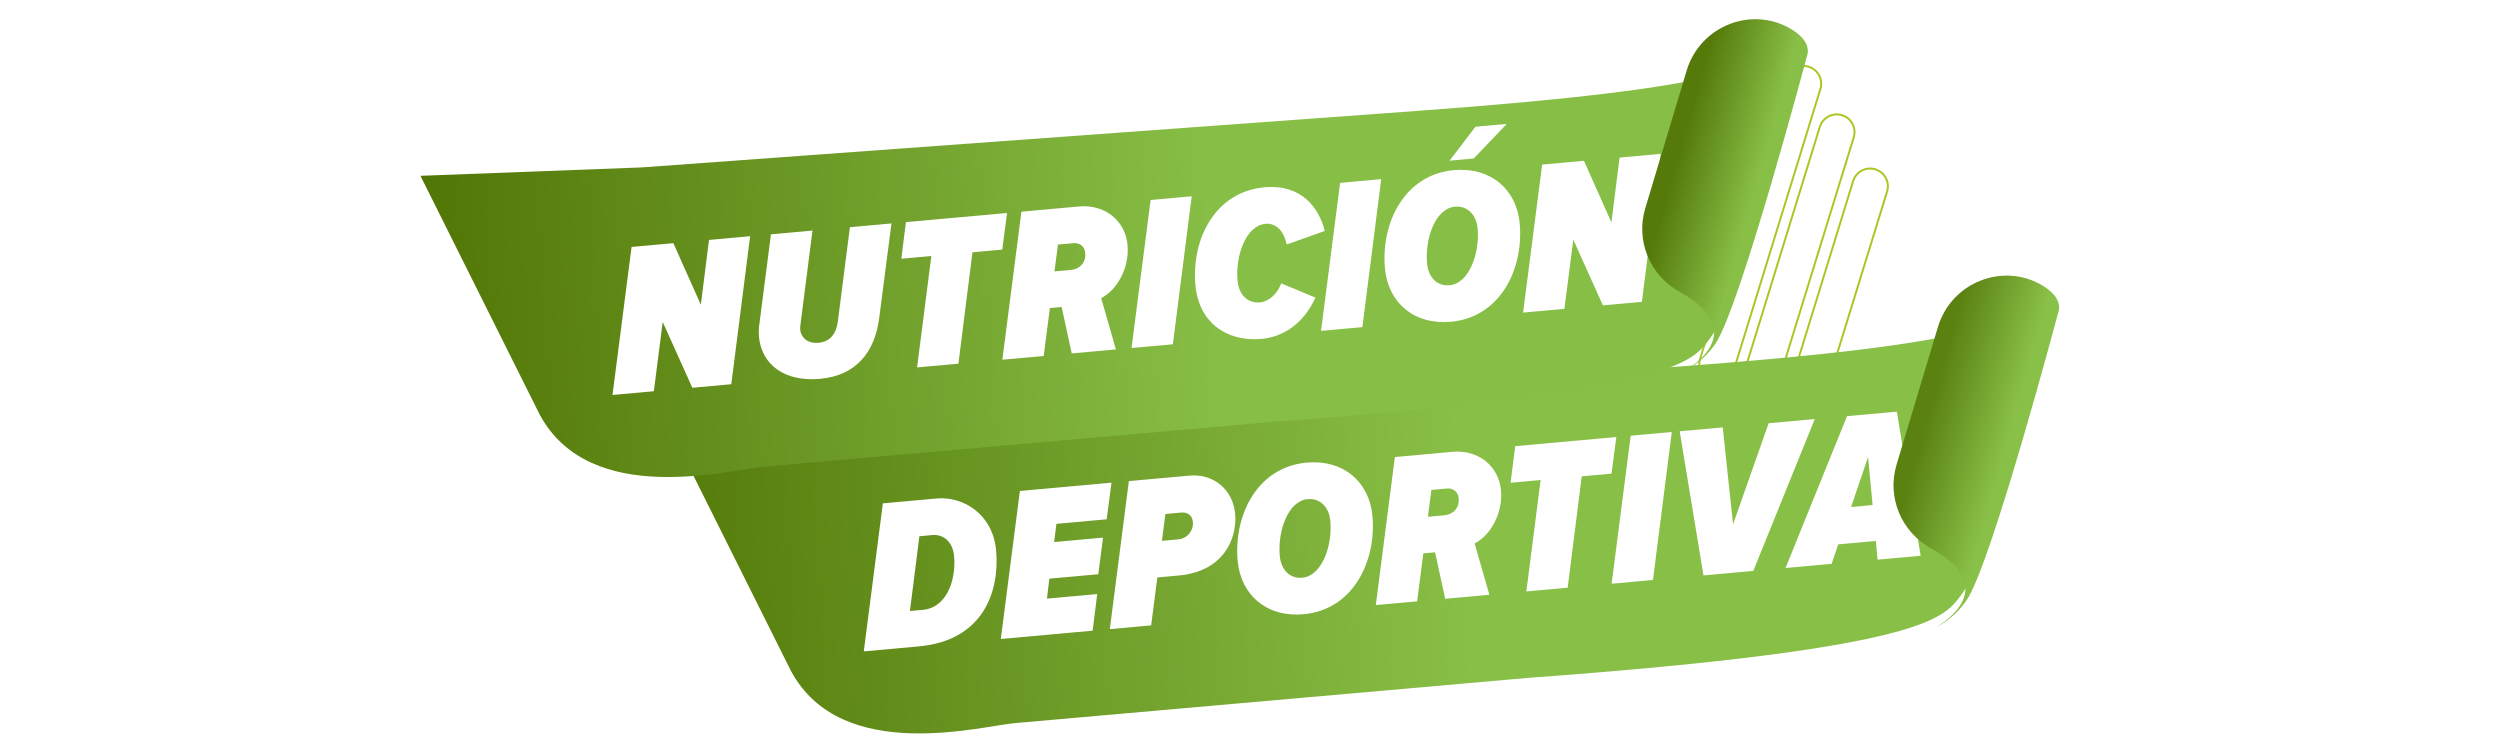
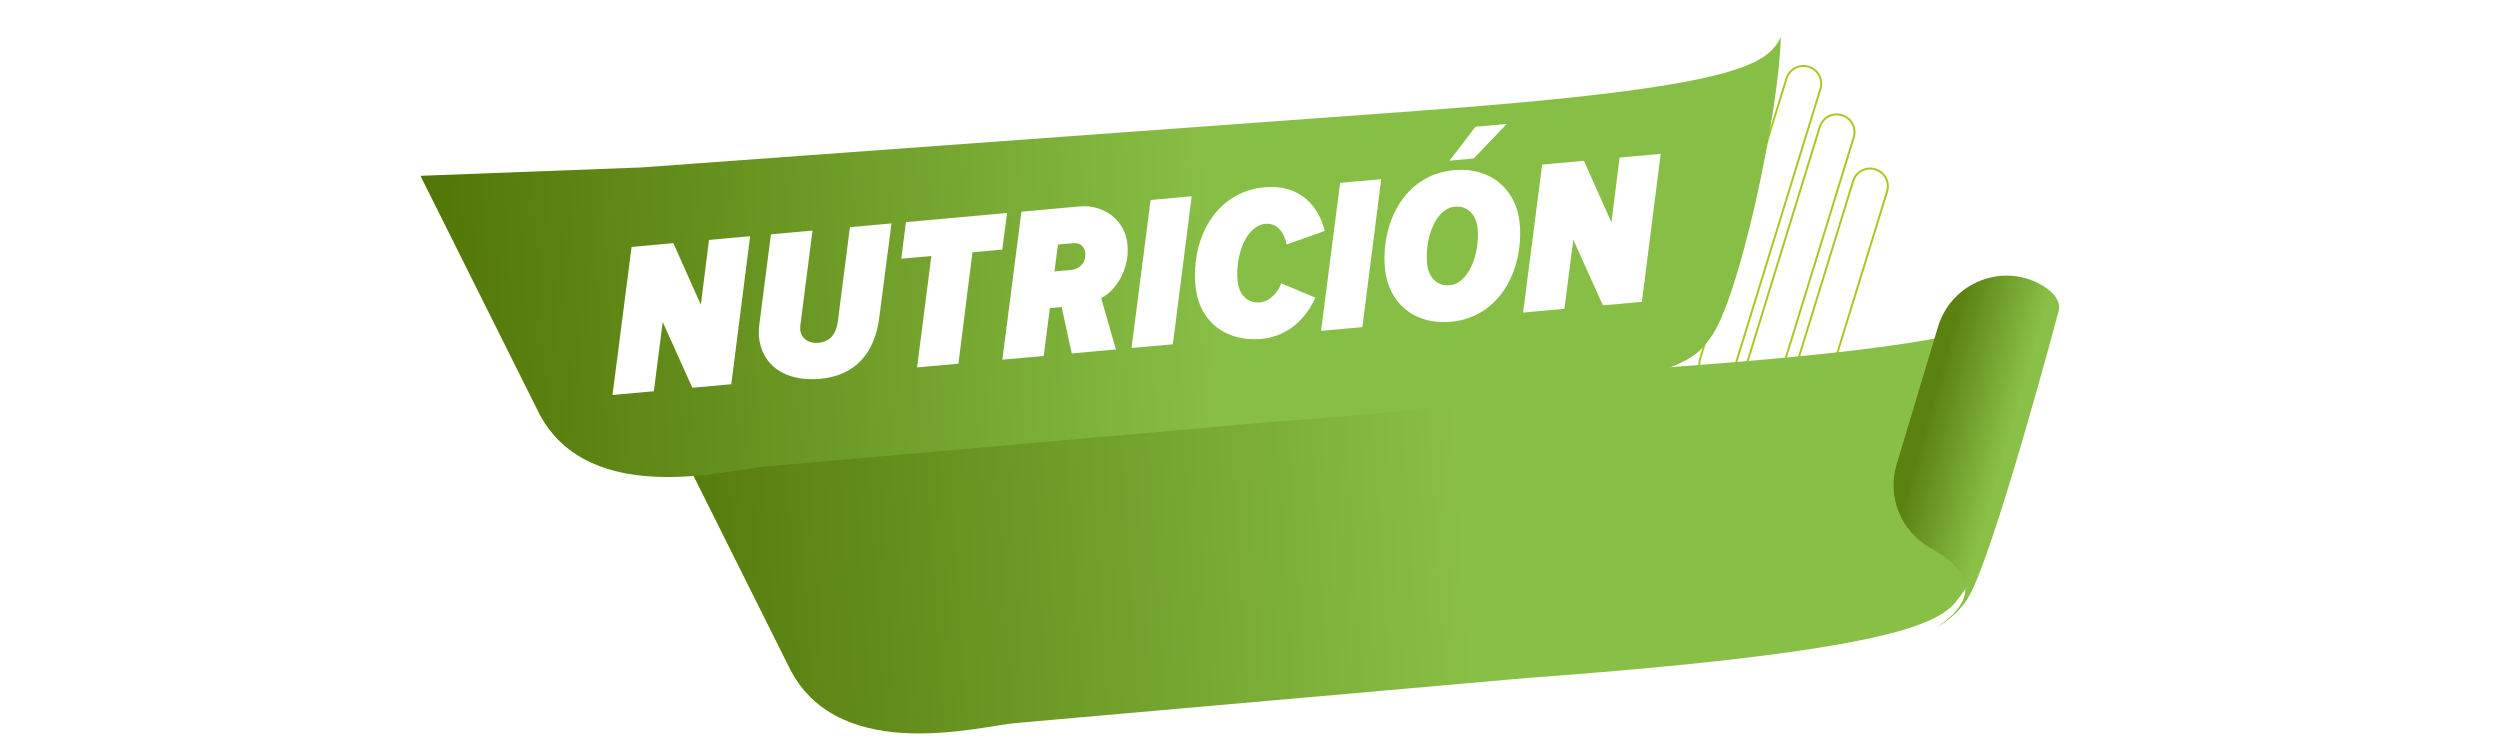
<svg xmlns="http://www.w3.org/2000/svg" width="975" height="289" viewBox="0 0 975 289" fill="none">
  <path d="M709.719 49.504L676.036 158.833C674.909 162.489 676.96 166.366 680.617 167.493C684.273 168.619 688.15 166.568 689.277 162.912L722.96 53.583C724.086 49.927 722.036 46.05 718.379 44.923C714.723 43.797 710.846 45.847 709.719 49.504Z" stroke="#AAC623" stroke-width="0.775" stroke-miterlimit="10" />
  <path d="M722.723 70.621L689.04 179.95C687.913 183.606 689.964 187.484 693.62 188.61C697.277 189.737 701.154 187.686 702.281 184.029L735.964 74.7C737.09 71.044 735.039 67.167 731.383 66.04C727.727 64.914 723.849 66.965 722.723 70.621Z" stroke="#AAC623" stroke-width="0.775" stroke-miterlimit="10" />
-   <path d="M696.723 30.621L663.04 139.95C661.913 143.606 663.964 147.484 667.62 148.61C671.277 149.737 675.154 147.686 676.281 144.029L709.964 34.7C711.09 31.044 709.039 27.167 705.383 26.04C701.727 24.914 697.849 26.965 696.723 30.621Z" stroke="#AAC623" stroke-width="0.775" stroke-miterlimit="10" />
+   <path d="M696.723 30.621L663.04 139.95C661.913 143.606 663.964 147.484 667.62 148.61C671.277 149.737 675.154 147.686 676.281 144.029L709.964 34.7C711.09 31.044 709.039 27.167 705.383 26.04C701.727 24.914 697.849 26.965 696.723 30.621" stroke="#AAC623" stroke-width="0.775" stroke-miterlimit="10" />
  <path d="M261.972 168.564L308.443 261.608C328.216 298.5 383.149 282.929 396.416 281.962L595.571 264.403C753.664 252.881 758.229 240.576 764.886 232.004C776.248 217.383 791.815 143.748 792.519 114.501C787.047 125.402 775.12 134.183 650.63 143.256L348.197 165.298L261.972 168.564Z" fill="url(#paint0_linear_6163_2259)" />
-   <path d="M358.342 252.096L336.877 254.037L344.314 196.309L365.271 194.414C375.877 193.454 387.227 200.725 388.486 214.64C389.898 230.251 383.796 249.793 358.342 252.096ZM354.87 238.296L359.961 237.835C369.209 236.998 372.939 226.225 372.095 216.892C371.596 211.377 368.065 208.275 363.568 208.682L358.562 209.135L354.87 238.296ZM426.124 245.964L390.319 249.203L397.757 191.475L433.477 188.244L431.604 202.527L412.005 204.3L411.107 211.396L430.197 209.669L428.324 223.952L409.234 225.679L408.313 233.461L427.912 231.688L426.124 245.964ZM448.946 243.9L432.825 245.358L440.263 187.63L463.935 185.489C473.522 184.621 480.878 191.227 481.699 200.305C482.581 210.063 477.238 222.864 459.675 224.452L451.36 225.205L448.946 243.9ZM453.148 210.929L459.512 210.353C462.991 210.038 465.537 206.985 465.23 203.591C464.992 200.961 463.165 199.672 460.619 199.903L454.511 200.455L453.148 210.929ZM508.438 239.544C493.93 240.857 483.891 232.013 482.686 218.693C481.09 201.045 490.246 182.168 509.591 180.418C523.93 179.121 534.053 187.956 535.25 201.192C536.854 218.925 527.698 237.802 508.438 239.544ZM507.92 225.306C515.556 224.615 519.703 212.778 518.836 203.19C518.353 197.845 514.945 194.219 509.939 194.671C502.303 195.362 498.241 207.192 499.108 216.779C499.592 222.125 502.914 225.759 507.92 225.306ZM580.851 231.968L563.628 233.526L559.679 215.406L555.097 215.821L552.683 234.516L536.562 235.974L544 178.246L566.569 176.204C576.241 175.33 584.499 181.511 585.374 191.184C586.226 200.602 580.916 209.037 575.106 211.958L580.851 231.968ZM556.885 201.545L563.249 200.969C566.897 200.639 569.22 197.948 568.898 194.385C568.644 191.585 566.562 190.319 564.272 190.526L558.248 191.071L556.885 201.545ZM611.396 229.205L595.276 230.663L600.841 187.218L589.132 188.278L590.92 174.002L630.373 170.433L628.5 184.716L616.877 185.768L611.396 229.205ZM644.654 226.196L628.533 227.654L635.971 169.926L652.007 168.476L644.654 226.196ZM683.781 222.657L664.351 224.414L655.075 168.198L671.874 166.679L675.891 204.466L689.776 165.059L707.764 163.432L683.781 222.657ZM749.048 216.753L732.248 218.272L731.588 210.976L716.91 212.303L714.346 219.892L696.359 221.519L720.341 162.294L739.771 160.537L749.048 216.753ZM730.322 196.976L728.541 178.233L721.922 197.736L730.322 196.976Z" fill="white" />
  <g style="mix-blend-mode:multiply">
    <path d="M739.374 188.387L742.257 181.351C742.257 181.351 764.992 195.972 768.411 205.42C771.83 214.868 768.78 226.328 768.78 226.328C768.78 226.328 775.193 219.699 749.625 205.599C745.321 203.217 737.914 190.454 739.339 188.39L739.374 188.387Z" fill="#AA123E" />
  </g>
  <g filter="url(#filter0_d_6163_2259)">
    <path d="M802.989 116.852C802.989 116.852 776.816 215.485 767.023 230.027C764.971 233.082 760.766 237.834 754.785 240.791C754.785 240.791 782.308 226.007 752.979 209.766C741.452 203.395 735.845 189.87 739.65 177.235L755.795 123.513C761.033 106.047 781.449 97.978 796.958 107.595C800.954 110.069 803.489 113.14 802.992 116.887L802.989 116.852Z" fill="url(#paint1_linear_6163_2259)" />
  </g>
  <path d="M163.972 68.564L210.443 161.608C230.216 198.5 285.149 182.929 298.416 181.962L497.571 164.403C655.664 152.881 660.229 140.576 666.886 132.004C678.248 117.383 693.815 43.748 694.519 14.501C689.047 25.402 677.12 34.183 552.63 43.256L250.197 65.298L163.972 68.564Z" fill="url(#paint2_linear_6163_2259)" />
  <path d="M285.202 149.847L270.015 151.221L258.457 125.578L254.997 152.579L238.877 154.037L246.314 96.309L262.605 94.836L273.33 118.843L276.519 93.577L292.555 92.126L285.202 149.847ZM319.88 147.736C305.88 149.003 296.967 142.196 295.969 131.166C295.9 130.402 295.916 128.69 295.994 127.657L300.669 91.393L316.874 89.927L312.161 126.707C312.122 127.224 312.021 128.003 312.083 128.682C312.428 131.559 314.88 134.075 319.207 133.683C323.789 133.269 326.158 130.146 326.754 125.387L331.468 88.606L347.673 87.141L342.936 123.667C341.28 137.503 333.709 146.485 319.88 147.736ZM373.782 141.834L357.662 143.292L363.227 99.848L351.518 100.907L353.306 86.631L392.759 83.062L390.886 97.346L379.262 98.397L373.782 141.834ZM435.209 136.277L417.985 137.835L414.036 119.716L409.455 120.13L407.04 138.825L390.919 140.284L398.357 82.556L420.926 80.514C430.598 79.639 438.856 85.821 439.731 95.493C440.583 104.911 435.273 113.347 429.464 116.267L435.209 136.277ZM411.243 105.855L417.606 105.279C421.254 104.949 423.577 102.258 423.255 98.695C423.002 95.895 420.92 94.629 418.629 94.836L412.605 95.381L411.243 105.855ZM457.417 134.268L441.296 135.727L448.734 77.999L464.77 76.548L457.417 134.268ZM491.97 132.169C477.97 133.436 467.484 125.317 466.218 111.317C464.56 92.991 474.117 74.762 493.122 73.043C507.715 71.722 514.475 81.205 516.647 90.075L501.812 95.352C500.866 90.562 497.967 86.889 493.555 87.288C485.834 87.987 481.772 99.817 482.639 109.404C483.138 114.919 486.53 118.376 491.451 117.931C494.76 117.632 498.171 114.671 499.677 110.515L513.01 116.066C508.378 126.322 500.369 131.409 491.97 132.169ZM531.325 127.583L515.205 129.041L522.643 71.313L538.678 69.862L531.325 127.583ZM587.64 48.325L574.745 61.81L565.328 62.662L575.422 49.431L587.64 48.325ZM565.878 125.484C551.369 126.796 541.331 117.953 540.126 104.632C538.53 86.984 547.686 68.107 567.03 66.357C581.369 65.06 591.492 73.895 592.69 87.131C594.294 104.864 585.138 123.741 565.878 125.484ZM565.36 111.245C572.996 110.555 577.143 98.717 576.276 89.129C575.792 83.784 572.385 80.158 567.379 80.61C559.743 81.301 555.681 93.131 556.548 102.719C557.031 108.064 560.354 111.698 565.36 111.245ZM640.327 117.722L625.14 119.096L613.582 93.453L610.122 120.455L594.002 121.913L601.44 64.185L617.73 62.712L628.456 86.719L631.645 61.453L647.68 60.002L640.327 117.722Z" fill="white" />
  <g style="mix-blend-mode:multiply">
-     <path d="M641.374 88.387L644.257 81.351C644.257 81.351 666.992 95.972 670.411 105.42C673.83 114.868 670.78 126.328 670.78 126.328C670.78 126.328 677.193 119.699 651.625 105.599C647.321 103.217 639.914 90.454 641.339 88.39L641.374 88.387Z" fill="#AA123E" />
-   </g>
+     </g>
  <g filter="url(#filter1_d_6163_2259)">
-     <path d="M704.989 16.852C704.989 16.852 678.816 115.485 669.023 130.027C666.971 133.082 662.766 137.834 656.785 140.791C656.785 140.791 684.308 126.007 654.979 109.766C643.452 103.395 637.845 89.87 641.65 77.235L657.795 23.513C663.033 6.047 683.449 -2.022 698.958 7.595C702.954 10.069 705.489 13.14 704.992 16.887L704.989 16.852Z" fill="url(#paint3_linear_6163_2259)" />
-   </g>
+     </g>
  <defs>
    <filter id="filter0_d_6163_2259" x="734.467" y="103.488" width="72.586" height="145.301" filterUnits="userSpaceOnUse" color-interpolation-filters="sRGB">
      <feFlood flood-opacity="0" result="BackgroundImageFix" />
      <feColorMatrix in="SourceAlpha" type="matrix" values="0 0 0 0 0 0 0 0 0 0 0 0 0 0 0 0 0 0 127 0" result="hardAlpha" />
      <feOffset dy="4" />
      <feGaussianBlur stdDeviation="2" />
      <feComposite in2="hardAlpha" operator="out" />
      <feColorMatrix type="matrix" values="0 0 0 0 0 0 0 0 0 0 0 0 0 0 0 0 0 0 0.25 0" />
      <feBlend mode="normal" in2="BackgroundImageFix" result="effect1_dropShadow_6163_2259" />
      <feBlend mode="normal" in="SourceGraphic" in2="effect1_dropShadow_6163_2259" result="shape" />
    </filter>
    <filter id="filter1_d_6163_2259" x="636.467" y="3.488" width="72.586" height="145.301" filterUnits="userSpaceOnUse" color-interpolation-filters="sRGB">
      <feFlood flood-opacity="0" result="BackgroundImageFix" />
      <feColorMatrix in="SourceAlpha" type="matrix" values="0 0 0 0 0 0 0 0 0 0 0 0 0 0 0 0 0 0 127 0" result="hardAlpha" />
      <feOffset dy="4" />
      <feGaussianBlur stdDeviation="2" />
      <feComposite in2="hardAlpha" operator="out" />
      <feColorMatrix type="matrix" values="0 0 0 0 0 0 0 0 0 0 0 0 0 0 0 0 0 0 0.25 0" />
      <feBlend mode="normal" in2="BackgroundImageFix" result="effect1_dropShadow_6163_2259" />
      <feBlend mode="normal" in="SourceGraphic" in2="effect1_dropShadow_6163_2259" result="shape" />
    </filter>
    <linearGradient id="paint0_linear_6163_2259" x1="265.939" y1="222.995" x2="571.143" y2="203.67" gradientUnits="userSpaceOnUse">
      <stop stop-color="#567C0B" />
      <stop offset="1" stop-color="#88BF47" />
    </linearGradient>
    <linearGradient id="paint1_linear_6163_2259" x1="743.266" y1="164.404" x2="786.304" y2="176.601" gradientUnits="userSpaceOnUse">
      <stop offset="0.15" stop-color="#5B8211" />
      <stop offset="0.88" stop-color="#89C048" />
    </linearGradient>
    <linearGradient id="paint2_linear_6163_2259" x1="167.939" y1="122.995" x2="473.143" y2="103.67" gradientUnits="userSpaceOnUse">
      <stop stop-color="#527606" />
      <stop offset="1" stop-color="#87BE46" />
    </linearGradient>
    <linearGradient id="paint3_linear_6163_2259" x1="645.266" y1="64.404" x2="688.304" y2="76.601" gradientUnits="userSpaceOnUse">
      <stop offset="0.15" stop-color="#557A0A" />
      <stop offset="0.88" stop-color="#88BF47" />
    </linearGradient>
  </defs>
</svg>